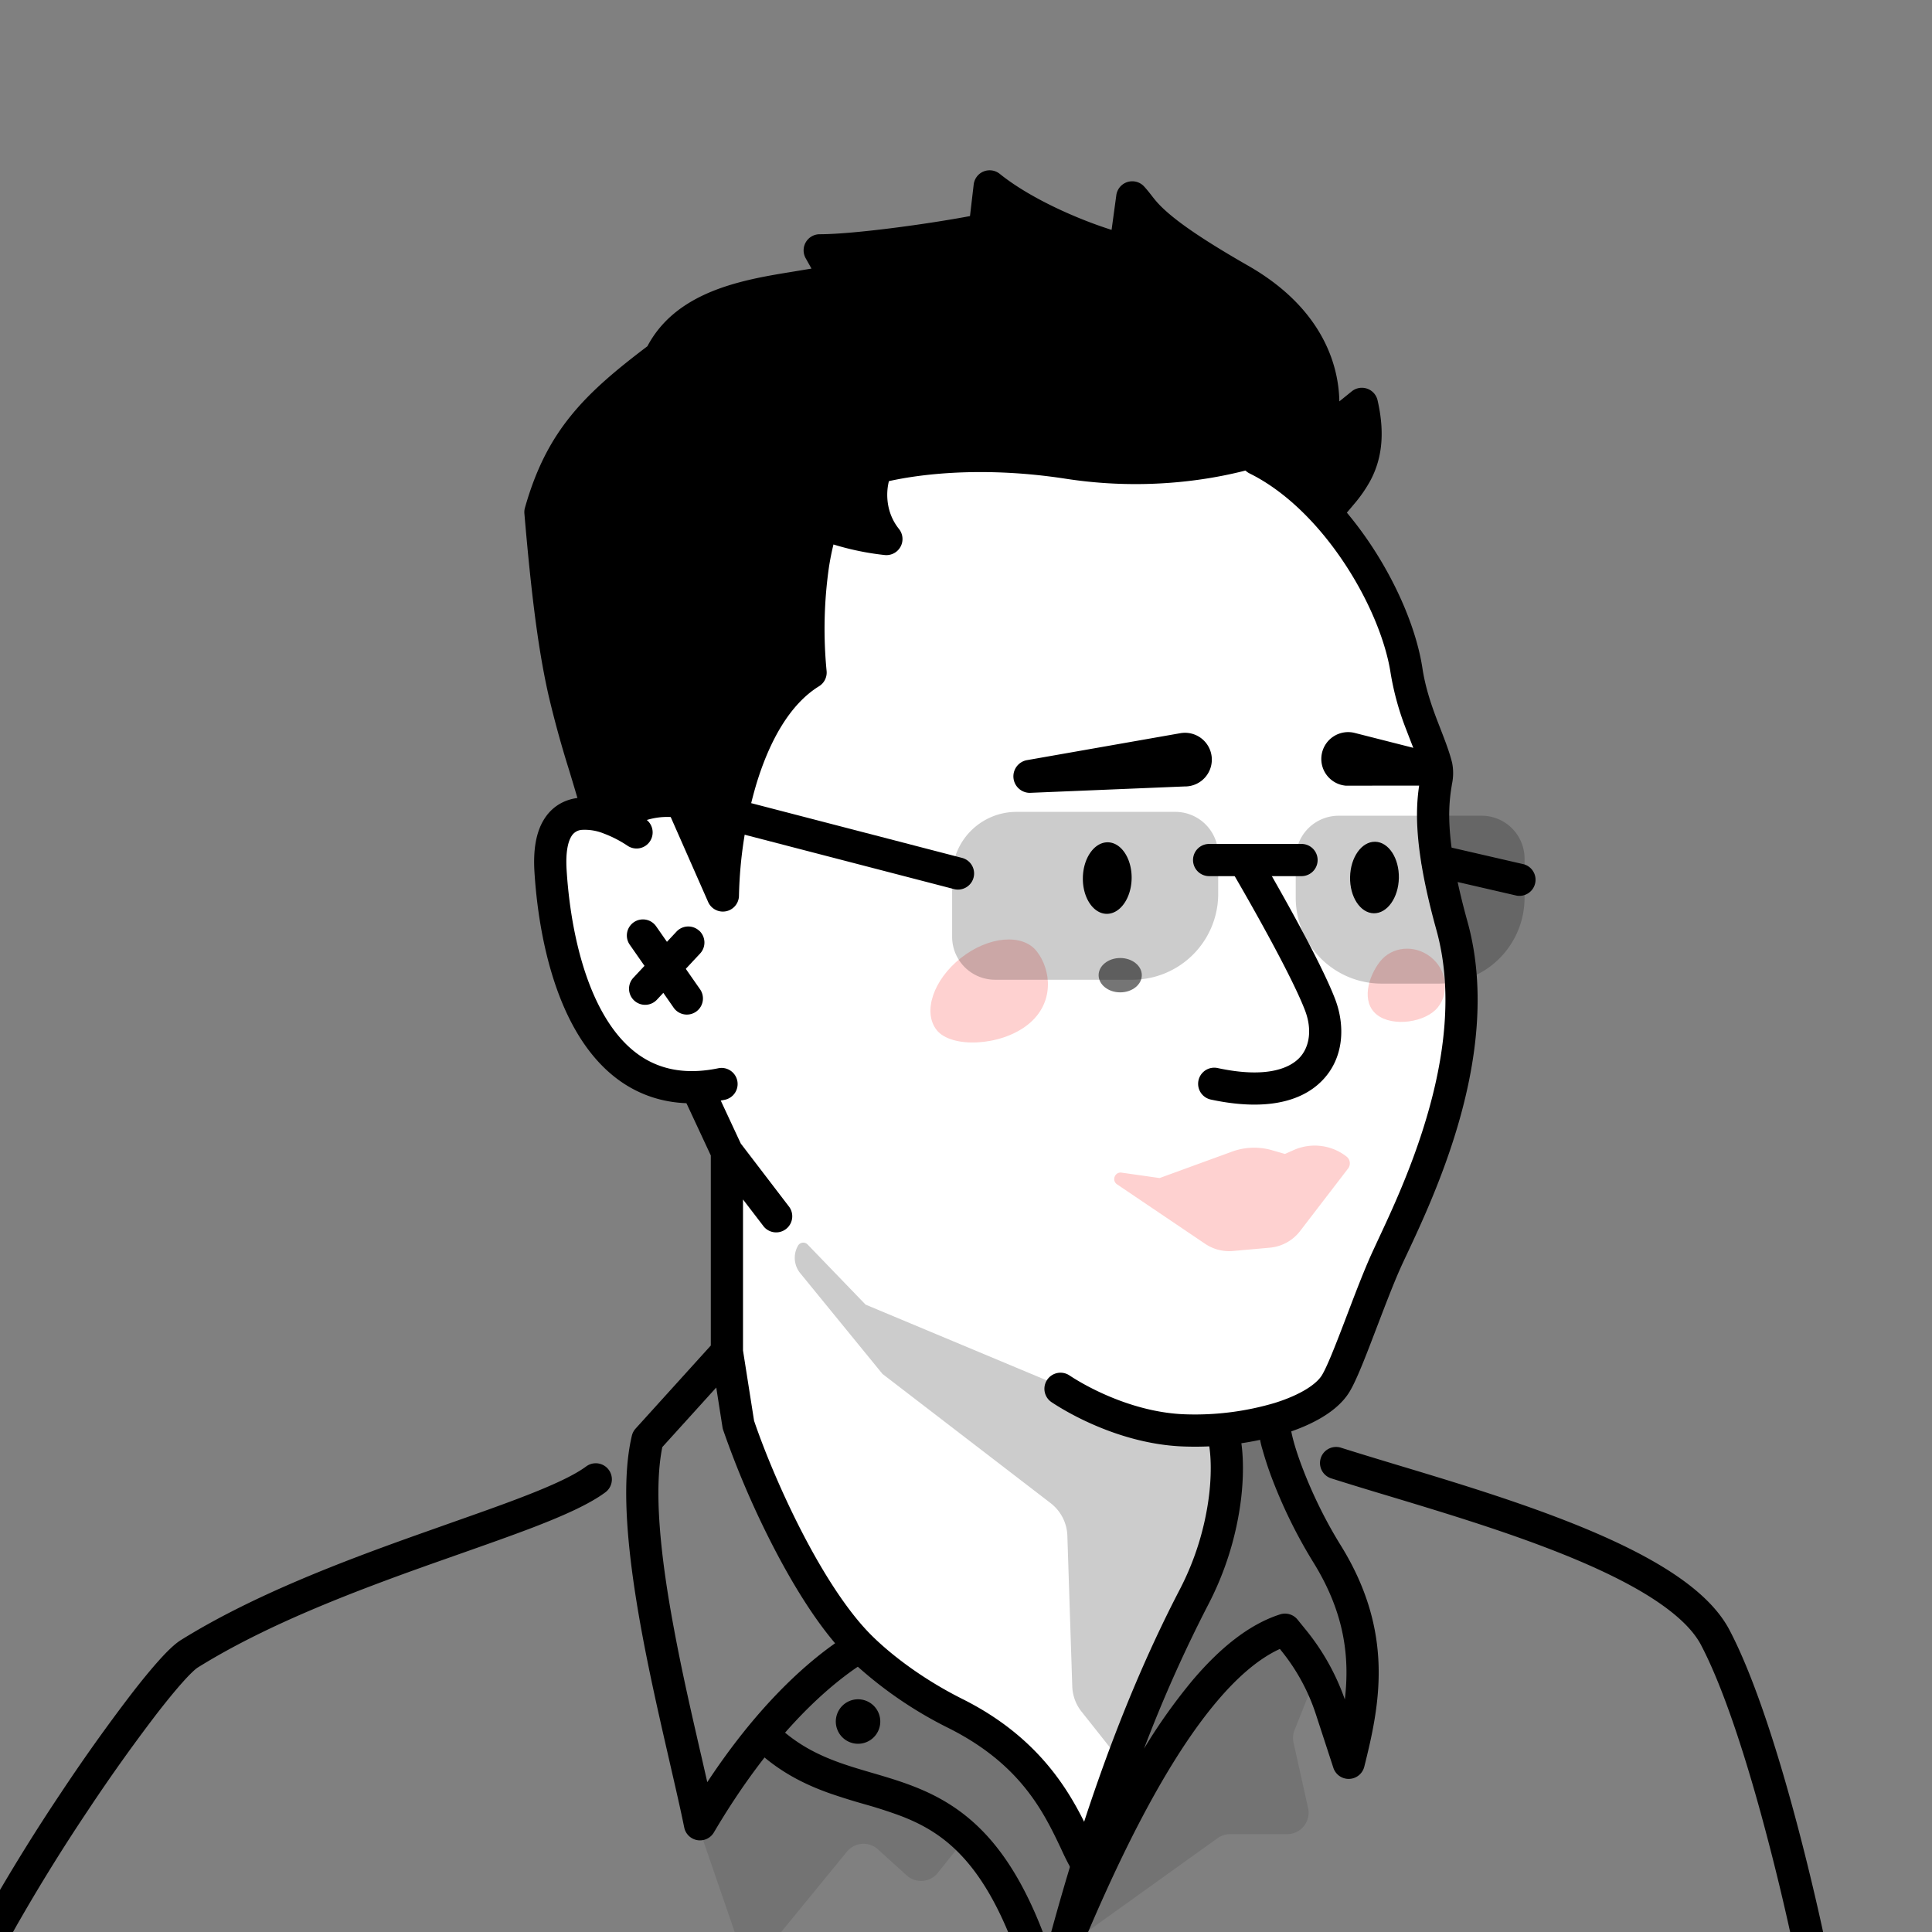
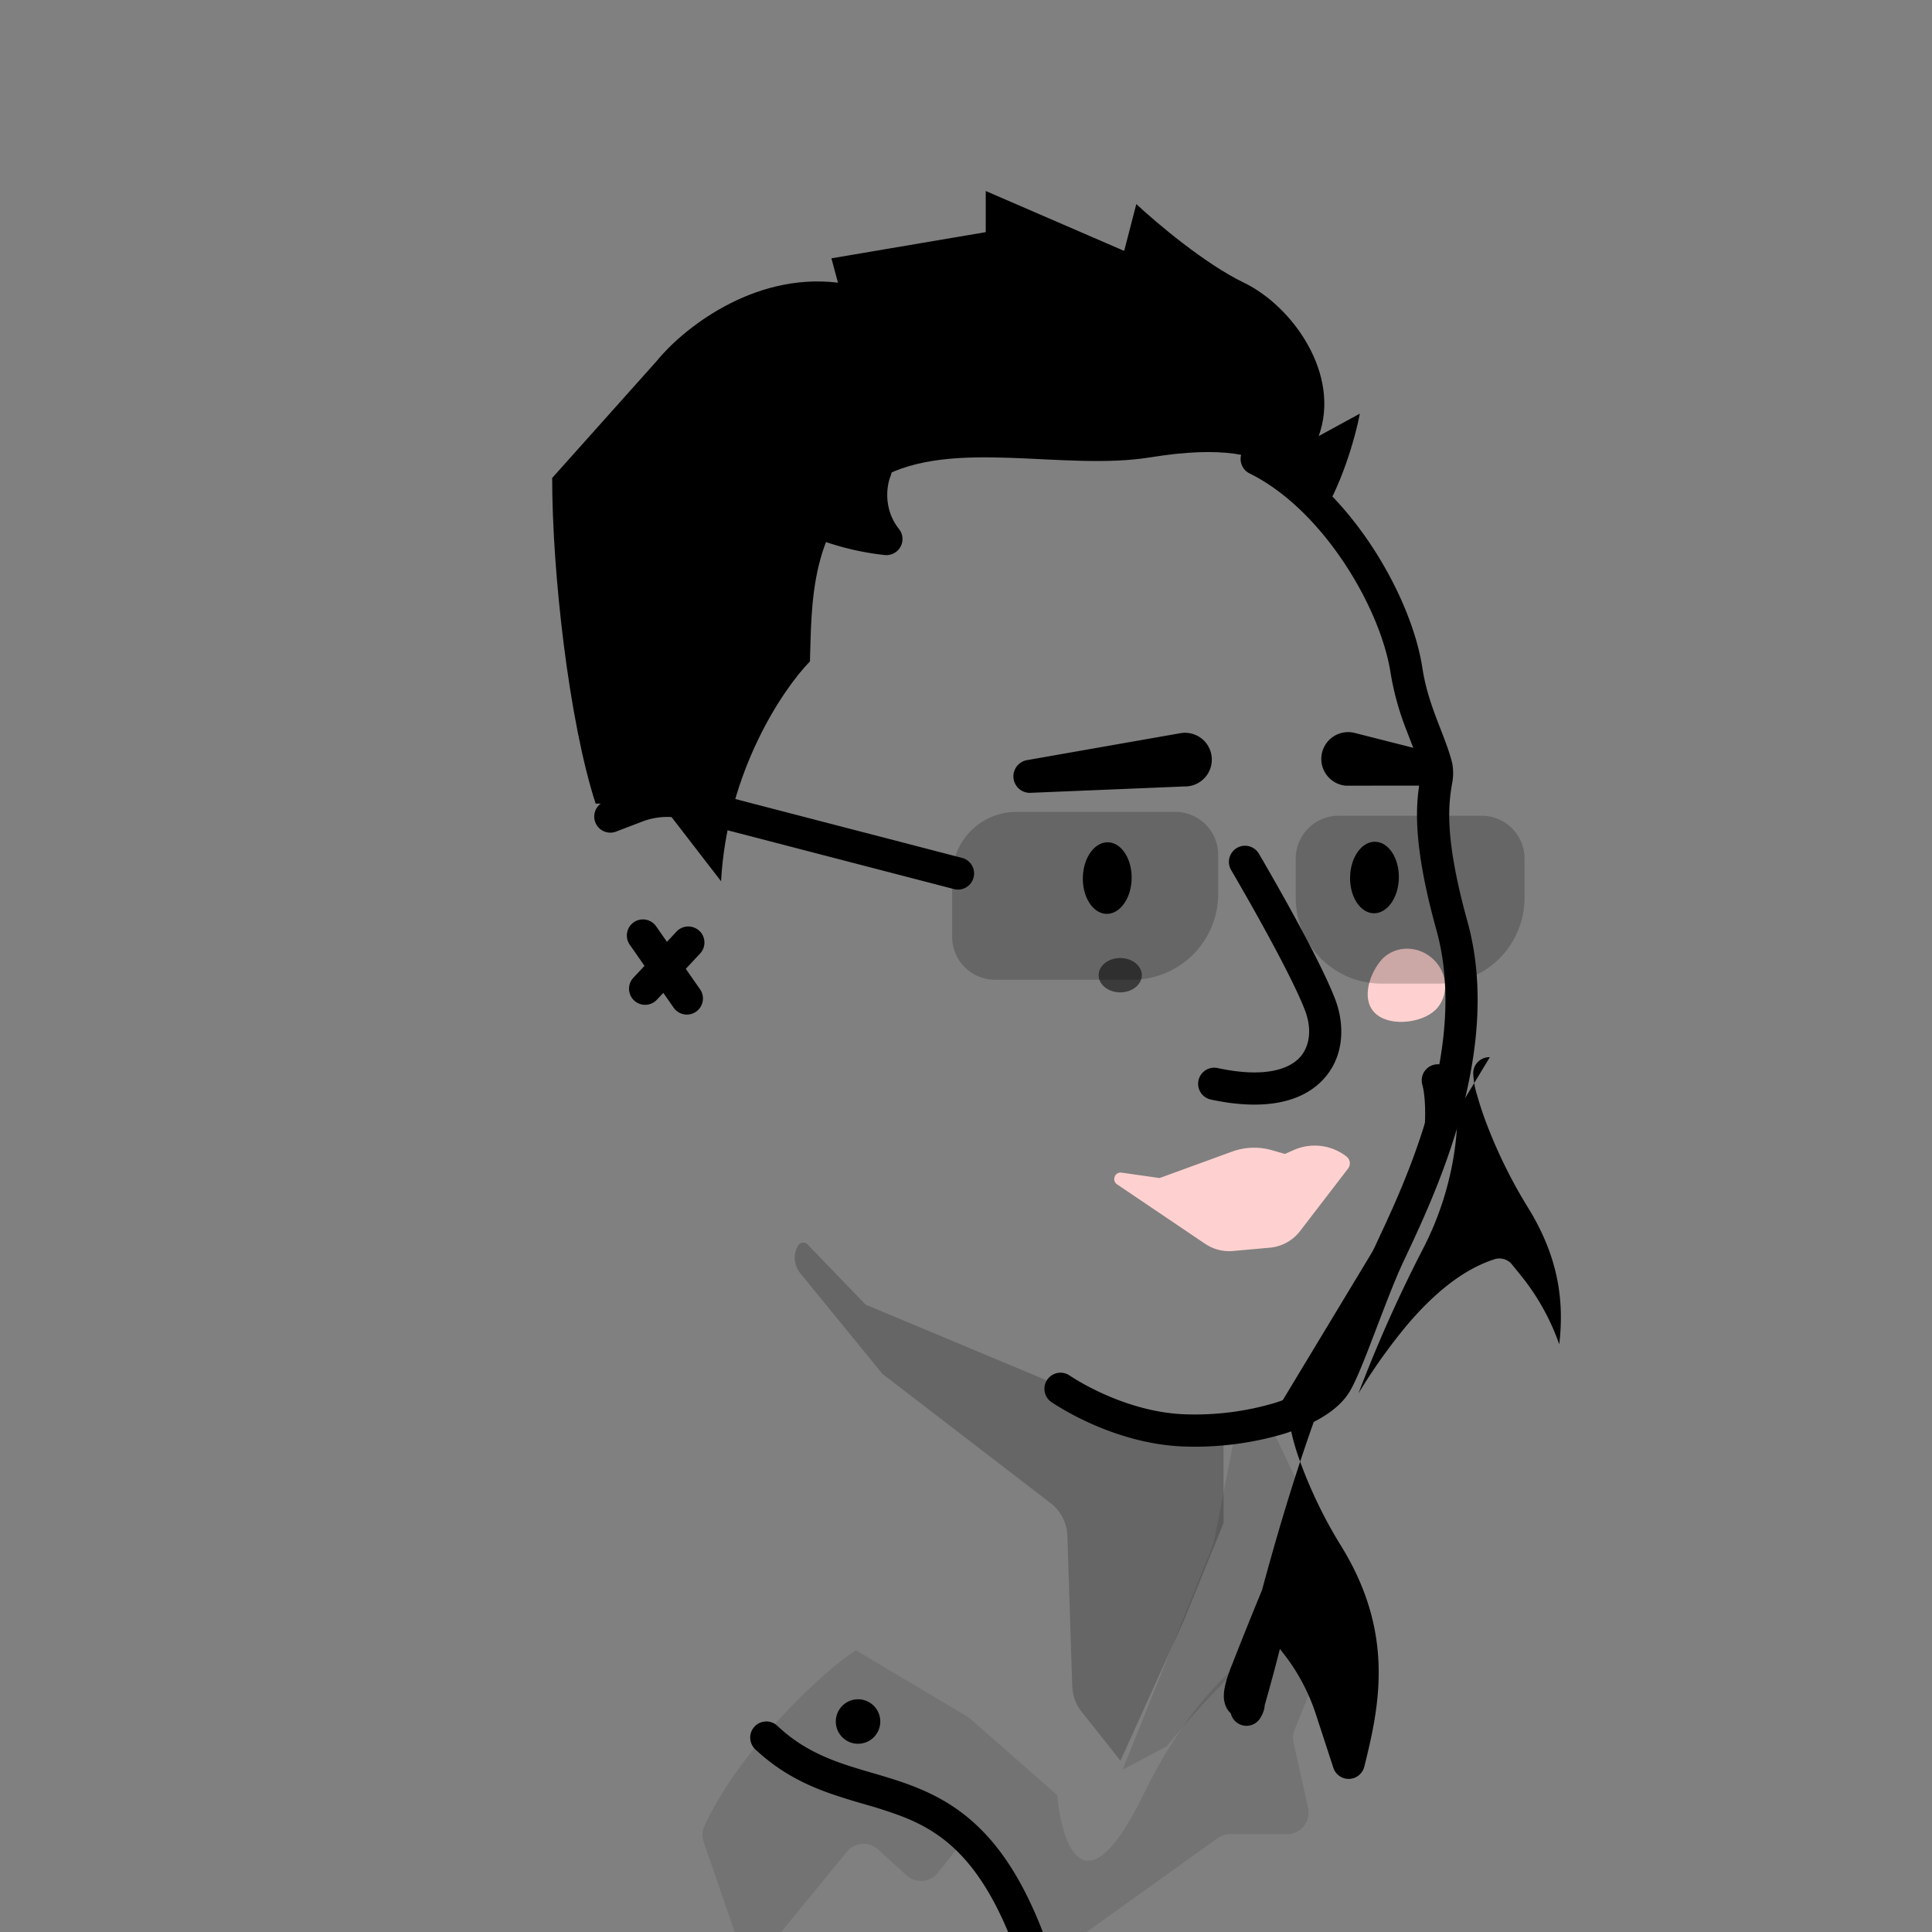
<svg xmlns="http://www.w3.org/2000/svg" width="45" height="45" fill="none">
  <rect width="100%" height="100%" fill="#808080" stroke="none" />
  <g clip-path="url(#a)">
-     <path fill="#fff" d="M20.195 38.453c-1.594-1.136-2.813-4.864-3.223-6.585V26.87c-.138-.465-.678-1.455-1.734-1.694-1.32-.299-1.992-1.968-2.416-4.309-.338-1.873.656-1.993 1.196-1.818 1.237-2.773 4.329-8.559 6.8-9.515 3.088-1.196 7.746.747 8.817 1.37 1.07.623 2.613 3.416 2.788 4.163.174.747.847 2.018.946 2.416.1.399-.373.897.3 3.836.672 2.939-.623 6.7-1.246 7.547-.623.847-.797 2.416-1.37 3.437-.458.817-1.991 1.06-2.49 1.093.026.672-.064 2.281-.622 3.337s-1.943 5.172-2.566 7.099c.1-2.018-1.793-3.388-2.64-3.587-.847-.2-.548-.374-2.54-1.793Z" />
    <path fill="#FED1D0" d="M33.493 23.459c.278-.353.201-.877-.171-1.17-.373-.294-.9-.246-1.178.107-.278.353-.445.946-.072 1.24.372.293 1.143.176 1.421-.177Z" />
-     <path fill="#000" fill-rule="evenodd" d="M14.321 18.71c.263.096.51.231.71.364a.375.375 0 1 1-.416.624 2.68 2.68 0 0 0-.55-.283 1.18 1.18 0 0 0-.509-.086.305.305 0 0 0-.249.154c-.07.115-.136.345-.11.772.07 1.137.323 2.464.89 3.418.28.472.626.836 1.047 1.05.416.212.938.296 1.604.157a.375.375 0 0 1 .153.734c-.812.17-1.51.076-2.097-.223-.582-.296-1.022-.778-1.353-1.335-.655-1.104-.92-2.57-.993-3.755-.03-.5.035-.907.218-1.207.194-.32.491-.473.802-.51.293-.034.595.033.853.127Zm18.799 1.257a.375.375 0 0 1 .45-.28l1.921.443a.375.375 0 0 1-.169.73l-1.922-.443a.375.375 0 0 1-.28-.45Z" clip-rule="evenodd" />
    <path fill="#000" fill-rule="evenodd" d="M28.934 10.525a.375.375 0 0 1 .503-.17c.997.491 1.854 1.376 2.489 2.328.634.952 1.073 2.01 1.206 2.887.066.431.196.82.333 1.183l.089.23c.106.274.213.55.271.795a1.24 1.24 0 0 1-.005.481l-.003.015-.003.024a3.92 3.92 0 0 0-.056.53c-.018.475.04 1.26.421 2.633.454 1.631.192 3.353-.234 4.791-.364 1.229-.86 2.287-1.164 2.936-.053.112-.1.212-.139.298-.174.382-.37.898-.564 1.404l-.069.18c-.206.54-.416 1.083-.575 1.346-.274.454-.868.773-1.512.975a7.278 7.278 0 0 1-2.298.302c-1.35-.032-2.562-.658-3.126-1.03a.375.375 0 1 1 .413-.626c.505.333 1.578.878 2.731.906a6.532 6.532 0 0 0 2.056-.268c.604-.19.968-.438 1.094-.647.115-.19.298-.652.517-1.225l.069-.181c.191-.502.397-1.042.582-1.447l.145-.313c.305-.652.774-1.654 1.12-2.823.41-1.379.631-2.941.232-4.377-.396-1.424-.47-2.288-.449-2.863.01-.27.041-.47.064-.614l.004-.026c.026-.163.023-.193.02-.208-.045-.19-.126-.398-.227-.659a29.67 29.67 0 0 1-.106-.275 6.499 6.499 0 0 1-.372-1.334c-.113-.744-.5-1.7-1.09-2.584-.589-.884-1.355-1.657-2.196-2.072a.375.375 0 0 1-.17-.502Z" clip-rule="evenodd" />
-     <path fill="#FED1D0" d="M21.817 23.992c-.331-.42-.078-1.172.565-1.68.643-.506 1.434-.576 1.765-.155.332.42.432 1.206-.212 1.713-.643.507-1.786.543-2.118.122Z" />
    <path fill="#000" fill-rule="evenodd" d="M28.81 19.75a.375.375 0 0 1 .513.136c.456.78 1.44 2.511 1.774 3.383.234.61.215 1.364-.294 1.892-.507.529-1.386.71-2.6.45a.375.375 0 1 1 .158-.734c1.103.237 1.656.02 1.902-.235.245-.255.3-.671.134-1.106-.307-.801-1.255-2.474-1.722-3.272a.375.375 0 0 1 .135-.513Zm-14.12-1.314a2.375 2.375 0 0 1 1.448-.082l6.27 1.628a.375.375 0 1 1-.189.726l-6.27-1.628a1.625 1.625 0 0 0-.99.056l-.603.231a.375.375 0 1 1-.269-.7l.603-.231Z" clip-rule="evenodd" />
-     <path fill="#000" fill-rule="evenodd" d="M27.788 20.032c0-.207.168-.375.375-.375h2.152a.375.375 0 0 1 0 .75h-2.152a.375.375 0 0 1-.375-.375ZM22.91 3.994a.375.375 0 0 1 .377.056c.702.566 1.804 1.052 2.604 1.304l.11-.807a.375.375 0 0 1 .649-.202c.074.082.125.147.173.209.087.112.165.213.363.387.294.259.82.638 1.883 1.246 1.63.931 2.11 2.187 2.127 3.162l.288-.233a.375.375 0 0 1 .602.207c.189.824.079 1.406-.165 1.867a3.203 3.203 0 0 1-.385.555l-.105.125c-.085.1-.156.184-.22.274a.375.375 0 0 1-.614-.43c.085-.122.188-.243.28-.352l.082-.097c.117-.14.219-.274.299-.426.095-.18.17-.405.173-.715l-.524.425a.375.375 0 0 1-.584-.431c.236-.583.339-2.157-1.626-3.28-1.081-.618-1.657-1.026-2.007-1.334a3.703 3.703 0 0 1-.055-.05l-.058.427a.375.375 0 0 1-.46.315 10.273 10.273 0 0 1-2.766-1.183l-.044.379a.375.375 0 0 1-.296.323c-.78.163-2.267.385-3.293.463l.085.15a.375.375 0 0 1-.224.545c-.278.08-.62.135-.96.19l-.079.013c-.378.061-.768.127-1.145.23-.76.206-1.378.536-1.682 1.169a.375.375 0 0 1-.112.137c-.745.56-1.29 1.015-1.708 1.527-.402.492-.698 1.05-.926 1.827.177 2.06.34 3.168.539 4.054.13.58.275 1.06.455 1.657.102.338.215.712.342 1.162a.375.375 0 1 1-.721.205c-.12-.42-.228-.782-.33-1.117a24.47 24.47 0 0 1-.478-1.742c-.212-.945-.38-2.107-.56-4.224a.373.373 0 0 1 .013-.134c.254-.897.599-1.568 1.085-2.162.465-.57 1.049-1.056 1.767-1.6.459-.87 1.315-1.265 2.12-1.483.418-.114.844-.185 1.22-.246l.06-.01.422-.07-.135-.241a.375.375 0 0 1 .327-.559c.775 0 2.492-.233 3.5-.423l.086-.735a.375.375 0 0 1 .23-.304Zm7.853 29.969a.375.375 0 0 1 .471-.243c.38.12.815.252 1.285.394 1.154.347 2.518.758 3.767 1.235.883.337 1.728.713 2.423 1.135.687.417 1.27.904 1.573 1.48.531 1.01 1.037 2.558 1.45 4.059.416 1.51.748 3.002.927 3.918a.375.375 0 0 1-.363.447l-43.12.51a.375.375 0 0 1-.36-.491c.176-.535.55-1.28 1.01-2.086a44.52 44.52 0 0 1 1.594-2.563 42.07 42.07 0 0 1 1.625-2.283c.241-.313.464-.585.654-.797.18-.201.36-.38.51-.475 1.678-1.045 3.75-1.828 5.542-2.466l.72-.255c.623-.22 1.196-.421 1.695-.614.697-.268 1.203-.501 1.487-.712a.375.375 0 0 1 .447.603c-.376.279-.973.543-1.664.81-.51.196-1.099.403-1.725.624l-.709.25c-1.794.64-3.795 1.4-5.396 2.397-.05.031-.166.134-.349.339-.173.193-.383.45-.619.755a41.38 41.38 0 0 0-1.594 2.24 43.67 43.67 0 0 0-1.566 2.518 17.17 17.17 0 0 0-.752 1.45l42.108-.498a57.022 57.022 0 0 0-.825-3.422c-.412-1.497-.9-2.977-1.39-3.909-.208-.395-.651-.794-1.299-1.188-.64-.388-1.438-.746-2.301-1.075-1.223-.467-2.54-.863-3.685-1.209a87.95 87.95 0 0 1-1.328-.407.375.375 0 0 1-.243-.471Z" clip-rule="evenodd" />
-     <path fill="#000" fill-rule="evenodd" d="M30.394 10.024c.093.185.02.41-.165.504-.767.387-2.863 1.016-5.404.623-2.36-.364-4.1-.003-4.67.211-.2.13-.376.352-.52.67-.152.33-.257.734-.326 1.17a10.131 10.131 0 0 0-.056 2.425.375.375 0 0 1-.176.357c-.682.42-1.154 1.279-1.455 2.262a9.919 9.919 0 0 0-.41 2.616.375.375 0 0 1-.718.147l-.875-1.986a.375.375 0 0 1 .686-.302l.29.659c.07-.434.17-.897.31-1.353.294-.96.781-1.957 1.582-2.549-.05-.644-.052-1.542.081-2.392.075-.477.195-.953.384-1.366.188-.41.456-.785.842-1.017a.378.378 0 0 1 .055-.027c.677-.267 2.575-.654 5.09-.266 2.379.367 4.316-.231 4.951-.552a.375.375 0 0 1 .504.166Zm-14.248 15.12a.375.375 0 0 1 .498.182l.61 1.309 1.11 1.452a.375.375 0 1 1-.595.455l-.463-.604v3.517l.258 1.638c.248.727.65 1.693 1.13 2.62.49.946 1.05 1.822 1.596 2.368.426.426 1.164 1.01 2.131 1.494 1.957.979 2.625 2.408 3.017 3.247.093.2.171.365.247.484a.375.375 0 1 1-.633.403 6.11 6.11 0 0 1-.337-.647c-.404-.849-.937-1.97-2.63-2.816a9.496 9.496 0 0 1-2.105-1.425c-.76.515-2.033 1.623-3.353 3.861a.375.375 0 0 1-.69-.116c-.085-.419-.203-.93-.335-1.504l-.111-.485c-.176-.77-.366-1.62-.526-2.475-.16-.854-.29-1.719-.348-2.514-.057-.79-.044-1.538.1-2.147a.375.375 0 0 1 .087-.166l1.752-1.935v-4.427l-.592-1.27a.375.375 0 0 1 .182-.499Zm.537 7.174-1.256 1.387c-.1.488-.114 1.113-.062 1.829.055.756.18 1.59.338 2.43.156.84.343 1.678.519 2.445.037.163.073.322.11.478l.142.623c1.143-1.732 2.228-2.707 2.977-3.235-.516-.608-1.004-1.41-1.423-2.217a20.878 20.878 0 0 1-1.185-2.754.38.38 0 0 1-.015-.062l-.145-.924Z" clip-rule="evenodd" />
-     <path fill="#000" fill-rule="evenodd" d="M29.707 32.896c.207.006.37.178.364.386 0 .003 0 .028.01.083.011.055.028.127.052.215.048.175.122.4.222.657.199.516.494 1.147.872 1.755 1.265 2.039.907 3.73.55 5.157a.375.375 0 0 1-.721.025l-.408-1.249a4.624 4.624 0 0 0-.81-1.483l-.027-.035c-.476.217-.965.63-1.455 1.208-.566.666-1.107 1.518-1.608 2.441-.623 1.147-1.174 2.385-1.632 3.485-.11.411-.209.792-.299 1.138a44.64 44.64 0 0 1-.354 1.313.447.447 0 0 1-.009.075.717.717 0 0 1-.093.22.375.375 0 0 1-.687-.107.476.476 0 0 1-.097-.125.597.597 0 0 1-.065-.302c.004-.174.066-.395.179-.68l.044-.11a94.49 94.49 0 0 1 .666-1.654c.596-2.21 1.531-5.305 3.07-8.271a6.495 6.495 0 0 0 .692-2.223c.075-.638.023-1.1-.028-1.277a.375.375 0 1 1 .722-.204c.086.302.133.869.051 1.568a7.245 7.245 0 0 1-.77 2.481 32.321 32.321 0 0 0-1.491 3.345 12.91 12.91 0 0 1 1.137-1.599c.608-.715 1.288-1.289 2.032-1.527a.375.375 0 0 1 .405.12l.2.246a5.39 5.39 0 0 1 .903 1.616c.113-.972.003-2.007-.735-3.196a11.544 11.544 0 0 1-.934-1.88 7.831 7.831 0 0 1-.245-.73 1.972 1.972 0 0 1-.09-.519.375.375 0 0 1 .387-.363Z" clip-rule="evenodd" />
+     <path fill="#000" fill-rule="evenodd" d="M29.707 32.896c.207.006.37.178.364.386 0 .003 0 .028.01.083.011.055.028.127.052.215.048.175.122.4.222.657.199.516.494 1.147.872 1.755 1.265 2.039.907 3.73.55 5.157a.375.375 0 0 1-.721.025l-.408-1.249a4.624 4.624 0 0 0-.81-1.483l-.027-.035a44.64 44.64 0 0 1-.354 1.313.447.447 0 0 1-.009.075.717.717 0 0 1-.093.22.375.375 0 0 1-.687-.107.476.476 0 0 1-.097-.125.597.597 0 0 1-.065-.302c.004-.174.066-.395.179-.68l.044-.11a94.49 94.49 0 0 1 .666-1.654c.596-2.21 1.531-5.305 3.07-8.271a6.495 6.495 0 0 0 .692-2.223c.075-.638.023-1.1-.028-1.277a.375.375 0 1 1 .722-.204c.086.302.133.869.051 1.568a7.245 7.245 0 0 1-.77 2.481 32.321 32.321 0 0 0-1.491 3.345 12.91 12.91 0 0 1 1.137-1.599c.608-.715 1.288-1.289 2.032-1.527a.375.375 0 0 1 .405.12l.2.246a5.39 5.39 0 0 1 .903 1.616c.113-.972.003-2.007-.735-3.196a11.544 11.544 0 0 1-.934-1.88 7.831 7.831 0 0 1-.245-.73 1.972 1.972 0 0 1-.09-.519.375.375 0 0 1 .387-.363Z" clip-rule="evenodd" />
    <path fill="#000" fill-rule="evenodd" d="M17.576 40.214a.375.375 0 0 1 .53-.016c.466.44.955.681 1.468.864.243.086.488.158.744.233l.056.016c.272.08.557.165.84.272.574.216 1.151.525 1.694 1.088.539.56 1.025 1.354 1.45 2.513a.375.375 0 0 1-.704.258c-.4-1.09-.839-1.785-1.287-2.25-.444-.463-.916-.719-1.417-.907a11.131 11.131 0 0 0-.787-.254l-.06-.017a14.544 14.544 0 0 1-.78-.245c-.576-.205-1.166-.492-1.732-1.025a.375.375 0 0 1-.015-.53Z" clip-rule="evenodd" />
    <path fill="#FED1D0" d="m29.93 26.878-.302-.087a1.5 1.5 0 0 0-.93.032l-1.689.616-.885-.126c-.157-.023-.237.184-.105.273l2.05 1.384a1 1 0 0 0 .648.168l.86-.077a1 1 0 0 0 .704-.387l1.118-1.456a.2.2 0 0 0-.036-.28 1.204 1.204 0 0 0-1.23-.151l-.203.09Z" />
    <path fill="#000" d="M22.177 20.41a1.5 1.5 0 0 1 1.5-1.5h3.697a1 1 0 0 1 1 1v.91a2 2 0 0 1-2 2h-3.197a1 1 0 0 1-1-1v-1.41ZM35.51 20a1 1 0 0 0-1-1h-3.33a1 1 0 0 0-1 1v.91a2 2 0 0 0 2 2h1.33a2 2 0 0 0 2-2V20Z" opacity=".2" />
    <path fill="#000" d="M31.446 20.428c-.01.46.238.838.551.844.314.006.576-.362.585-.822.009-.46-.238-.838-.552-.844-.314-.006-.575.362-.584.822Zm-18.585-9.296c0 2.2.389 5.668 1.013 7.586H15.4l1.395 1.808c.139-2.544 1.437-4.473 2.07-5.12.043-1.241-.034-3.338 1.643-4.274 1.678-.937 4.265-.152 6.29-.48 3.346-.543 3.293.853 3.917 1.463.505-.715.85-1.908.959-2.481l-.959.523c.523-1.438-.61-3.028-1.743-3.573-.906-.436-2.047-1.402-2.505-1.83l-.283 1.09-3.224-1.395v.958l-3.595.61.153.567c-2.005-.244-3.653 1.118-4.227 1.83l-2.429 2.718Z" />
    <path fill="#000" d="M20.646 12.555a1.655 1.655 0 0 1-.252-1.6h-2.61c.202 1.064 1.992 1.51 2.862 1.6Z" />
    <path fill="#000" fill-rule="evenodd" d="M17.496 10.716a.375.375 0 0 1 .288-.135h2.61a.375.375 0 0 1 .345.52c-.083.2-.172.755.2 1.22a.375.375 0 0 1-.331.607 6.371 6.371 0 0 1-1.794-.464c-.603-.265-1.26-.712-1.398-1.439a.375.375 0 0 1 .08-.309Zm.916.615c.165.163.402.314.704.446.28.123.584.217.868.284a2.087 2.087 0 0 1-.058-.73h-1.514Z" clip-rule="evenodd" />
    <path fill="#000" d="M20.503 40.075a.518.518 0 1 1-1.035 0 .518.518 0 0 1 1.035 0ZM31.347 18.3l1.941-.002a.384.384 0 0 0 .133-.752l-1.857-.472a.625.625 0 1 0-.217 1.226Zm-3.735.017-3.627.15a.384.384 0 0 1-.075-.76l3.58-.629a.625.625 0 1 1 .122 1.24Zm-2.39 2.124c-.01.46.238.838.551.844.314.006.576-.361.585-.822.008-.46-.239-.838-.552-.844-.314-.006-.575.362-.584.822Z" />
    <path fill="#000" fill-rule="evenodd" d="M16.289 21.68a.375.375 0 0 1 .017.53l-1.008 1.078a.375.375 0 0 1-.548-.512l1.008-1.078a.375.375 0 0 1 .53-.017Z" clip-rule="evenodd" />
    <path fill="#000" fill-rule="evenodd" d="M14.761 21.482a.375.375 0 0 1 .522.094l1.013 1.453a.375.375 0 1 1-.615.428l-1.013-1.453a.375.375 0 0 1 .093-.522Z" clip-rule="evenodd" />
    <path fill="#000" d="m27.558 37.783-1.46 3.228-.907-1.144a1 1 0 0 1-.216-.588l-.114-3.508a1 1 0 0 0-.39-.76l-3.916-3.009-1.916-2.347a.566.566 0 0 1-.052-.64.141.141 0 0 1 .224-.028l1.35 1.4 5.002 2.092 1.882.855h1.454v2.14l-.94 2.31Z" opacity=".2" />
    <path fill="#000" d="m17.141 45.085-.752-2.187a.476.476 0 0 1 .013-.35c.799-1.776 2.802-3.655 3.535-4.11L22.562 40l2.063 1.813c.103 1.152.647 2.766 2 0 1.352-2.767 2.877-3.647 3.47-3.741l.508 1.099-.45 1.124a.5.5 0 0 0-.024.294l.339 1.524a.5.5 0 0 1-.488.608h-1.33a.5.5 0 0 0-.291.094l-4.35 3.118-1.447-3.212-.718.901a.5.5 0 0 1-.727.059l-.668-.606a.5.5 0 0 0-.723.054L18 45.239a.5.5 0 0 1-.86-.154Z" opacity=".1" />
    <path fill="#000" d="M26.595 22.714c0 .22-.225.4-.503.4s-.503-.18-.503-.4c0-.22.225-.4.503-.4s.503.18.503.4Z" opacity=".54" />
    <path fill="#000" d="m28.268 35.95.485-2.484.727-.485c.403.828 1.356 2.823 1.938 4.18.581 1.356.242 2.907 0 3.512l-1.454-2.786c-1.114.824-2.322 2.2-2.786 2.786l-1.03.545 2.12-5.269Z" opacity=".11" />
  </g>
  <defs>
    <clipPath id="a">
      <path fill="#fff" d="M45 0H0v45h45z" />
    </clipPath>
  </defs>
</svg>